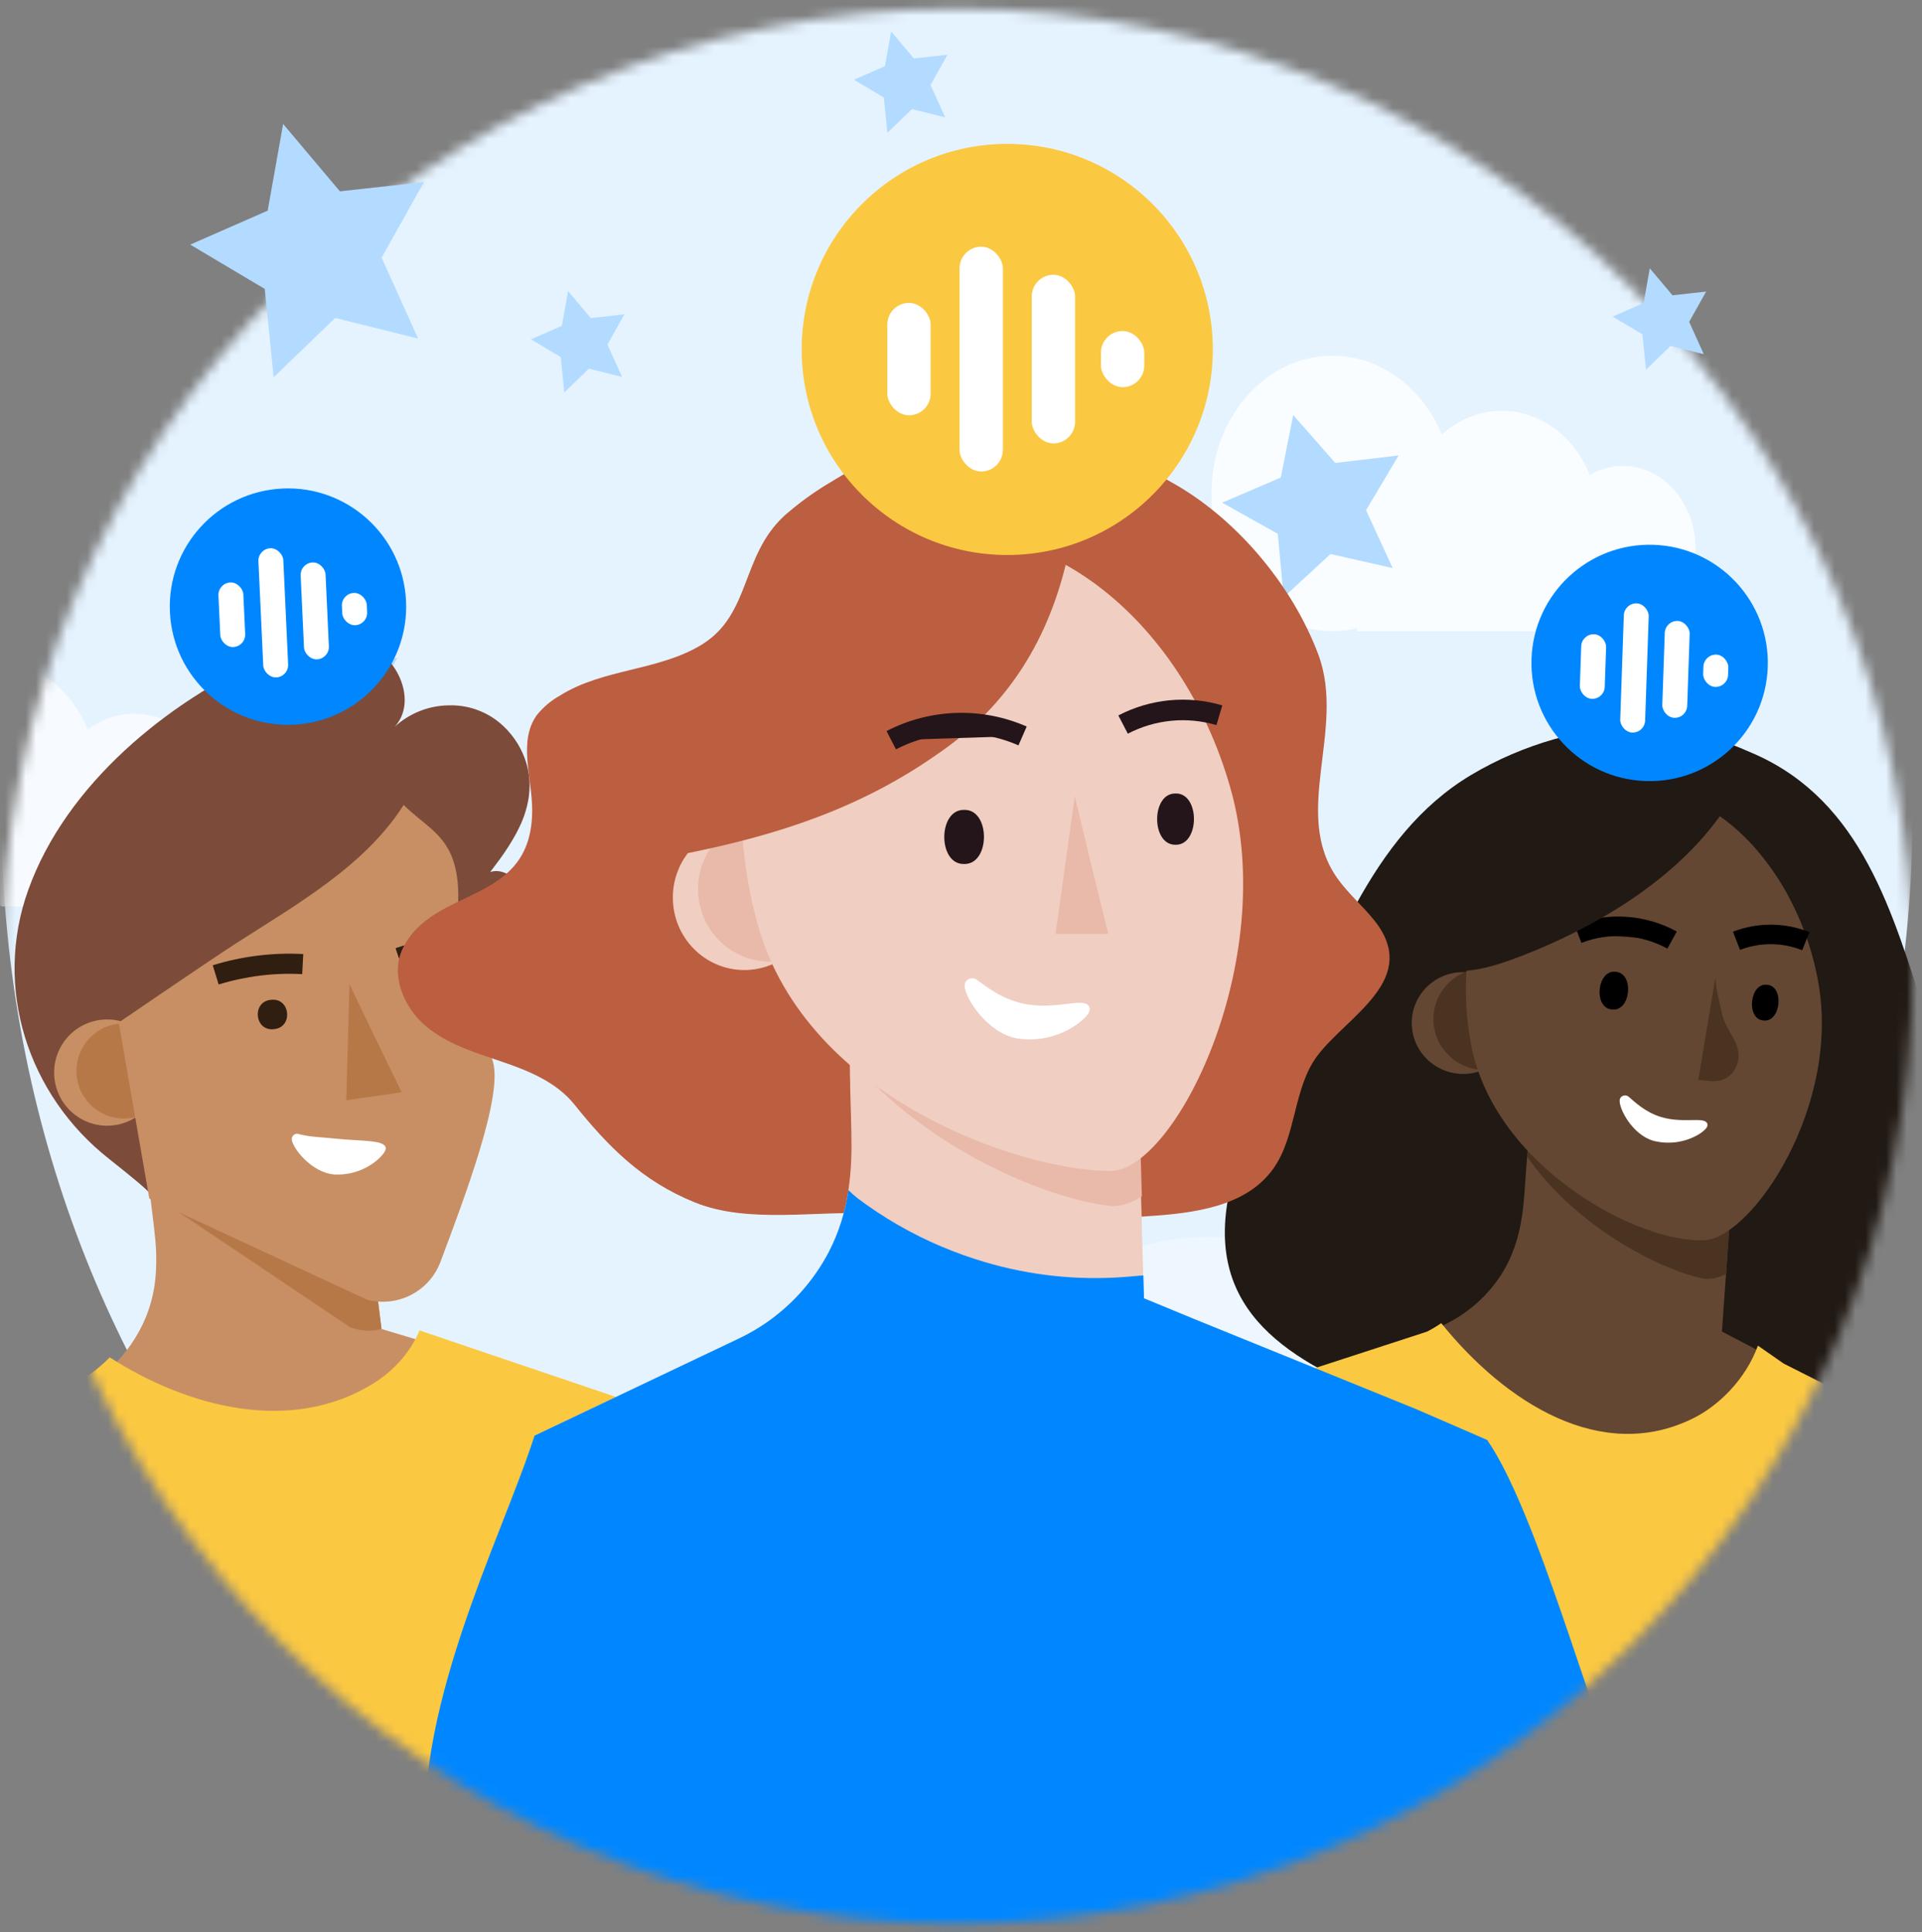
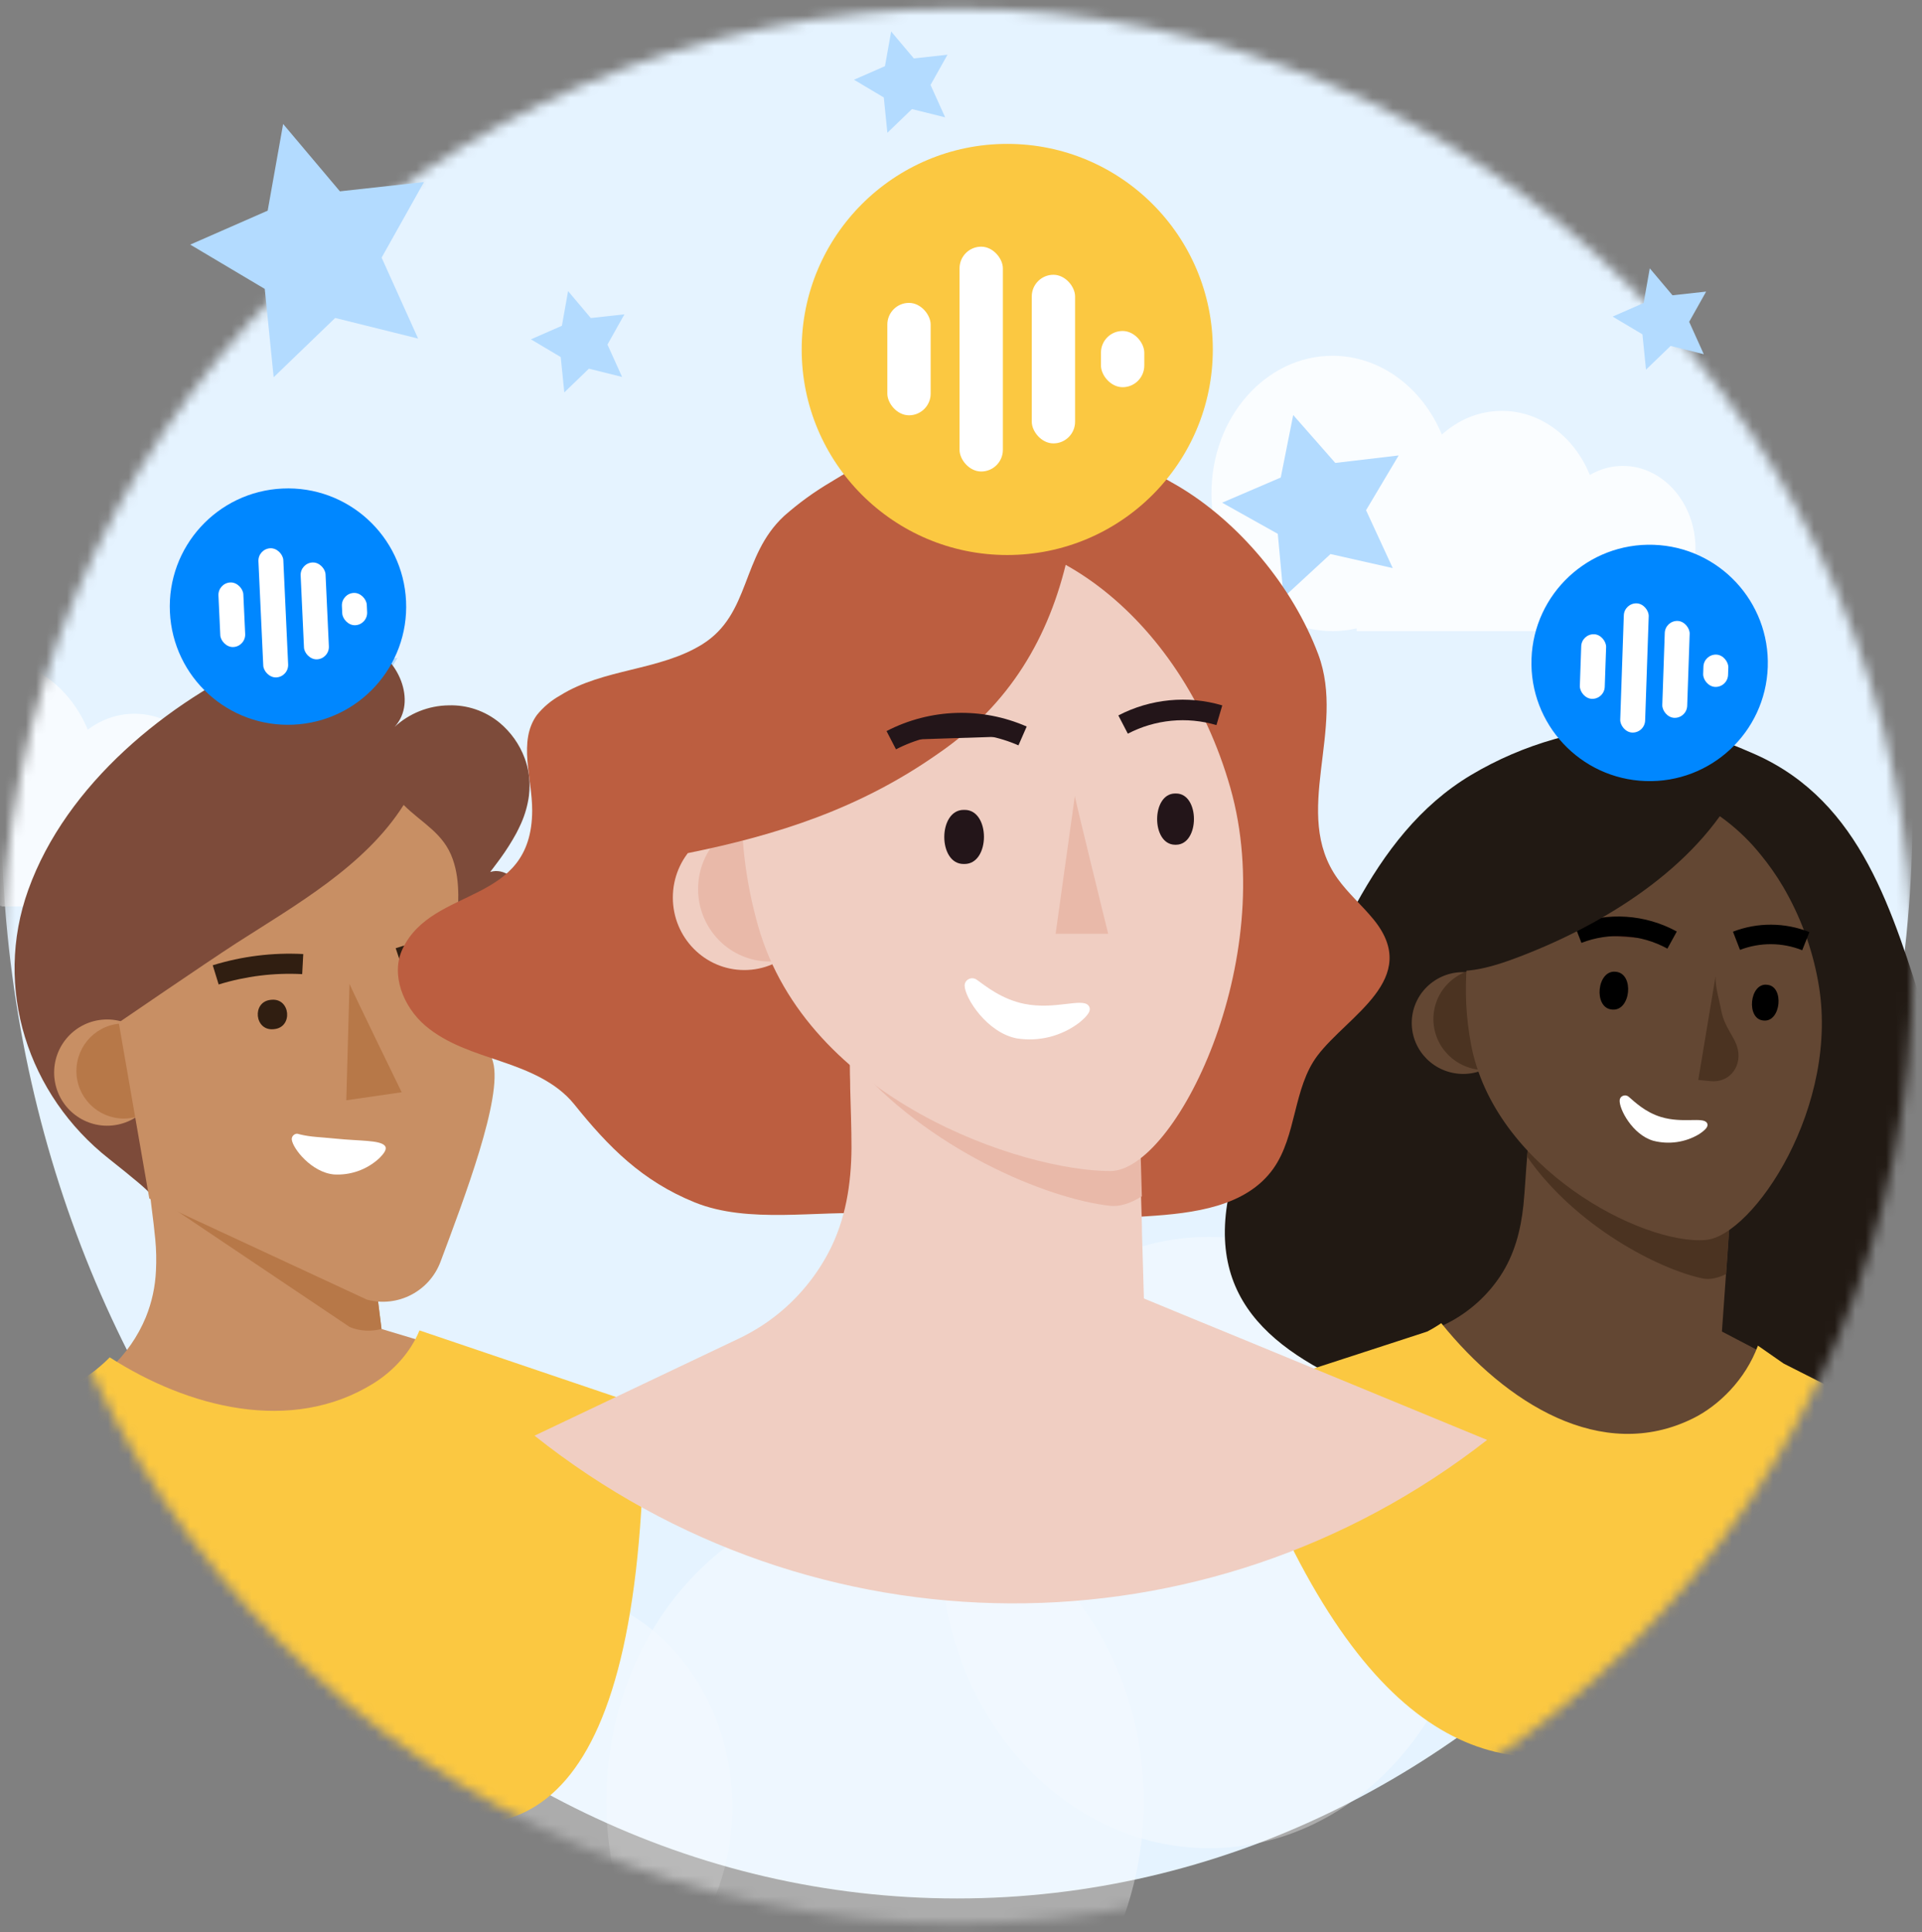
<svg xmlns="http://www.w3.org/2000/svg" width="187" height="188" viewBox="0 0 187 188" fill="none">
  <rect x="0" y="0" width="187" height="188" fill="#808080" stroke="none" />
  <mask id="mask0_1671_1475" style="mask-type:alpha" maskUnits="userSpaceOnUse" x="0" y="0" width="187" height="188">
    <path d="M93.109 187.145C144.459 187.145 186.087 145.442 186.087 94C186.087 42.558 144.459 0.855 93.109 0.855C41.758 0.855 0.131 42.558 0.131 94C0.131 145.442 41.758 187.145 93.109 187.145Z" fill="white" />
  </mask>
  <g mask="url(#mask0_1671_1475)">
    <path d="M93.109 184.709C144.459 184.709 186.087 137.316 186.087 78.854C186.087 20.393 144.459 -27 93.109 -27C41.758 -27 0.131 20.393 0.131 78.854C0.131 137.316 41.758 184.709 93.109 184.709Z" fill="#E5F3FF" />
    <g opacity="0.7">
      <g opacity="0.7">
        <path opacity="0.7" d="M52.641 196.961C42.367 196.961 34.039 187.486 34.039 175.798C34.039 164.109 42.367 154.634 52.641 154.634C62.915 154.634 71.243 164.109 71.243 175.798C71.243 187.486 62.915 196.961 52.641 196.961Z" fill="white" />
        <path opacity="0.7" d="M85.136 204.998C70.701 204.998 58.999 191.685 58.999 175.262C58.999 158.839 70.701 145.525 85.136 145.525C99.571 145.525 111.273 158.839 111.273 175.262C111.273 191.685 99.571 204.998 85.136 204.998Z" fill="white" />
        <path opacity="0.7" d="M117.631 179.816C103.196 179.816 91.494 166.503 91.494 150.08C91.494 133.656 103.196 120.343 117.631 120.343C132.066 120.343 143.769 133.656 143.769 150.08C143.769 166.503 132.066 179.816 117.631 179.816Z" fill="white" />
      </g>
    </g>
    <g opacity="0.4">
      <g opacity="0.75">
        <g opacity="0.75">
          <path opacity="0.75" d="M204.756 51.226C190.32 51.226 178.618 37.912 178.618 21.489C178.618 5.066 190.32 -8.247 204.756 -8.247C219.191 -8.247 230.893 5.066 230.893 21.489C230.893 37.912 219.191 51.226 204.756 51.226Z" fill="white" />
        </g>
      </g>
    </g>
    <path fill-rule="evenodd" clip-rule="evenodd" d="M0.131 88.196L0.131 88.122C-0.256 88.171 -0.648 88.196 -1.046 88.196C-6.898 88.196 -11.643 82.798 -11.643 76.14C-11.643 69.482 -6.898 64.085 -1.046 64.085C3.188 64.085 6.842 66.911 8.539 70.995C9.841 70.014 11.403 69.443 13.082 69.443C16.896 69.443 20.105 72.391 21.045 76.394C22.072 75.4 23.402 74.801 24.855 74.801C28.107 74.801 30.742 77.799 30.742 81.498C30.742 84.738 28.72 87.441 26.033 88.062L26.033 88.196H0.131Z" fill="white" fill-opacity="0.7" />
    <path fill-rule="evenodd" clip-rule="evenodd" d="M131.995 61.406L131.995 61.138C131.234 61.314 130.447 61.406 129.64 61.406C123.138 61.406 117.867 55.409 117.867 48.011C117.867 40.613 123.138 34.616 129.64 34.616C134.341 34.616 138.398 37.75 140.285 42.281C141.89 40.836 143.918 39.974 146.123 39.974C149.92 39.974 153.192 42.529 154.682 46.211C155.646 45.649 156.739 45.332 157.897 45.332C161.798 45.332 164.961 48.93 164.961 53.369C164.961 56.868 162.995 59.845 160.252 60.949L160.252 61.406H131.995Z" fill="white" fill-opacity="0.8" />
    <path fill-rule="evenodd" clip-rule="evenodd" d="M129.451 53.906L124.892 58.112L124.322 51.94L118.907 48.909L124.61 46.461L125.822 40.381L129.917 45.04L136.081 44.314L132.909 49.642L135.506 55.272L129.451 53.906Z" fill="#B3DBFF" />
    <path fill-rule="evenodd" clip-rule="evenodd" d="M32.041 73.602L27.481 77.809L26.911 71.636L21.496 68.605L27.199 66.156L28.412 60.077L32.506 64.736L38.671 64.01L35.499 69.338L38.096 74.968L32.041 73.602Z" fill="#B3DBFF" />
    <path fill-rule="evenodd" clip-rule="evenodd" d="M57.297 35.871L54.903 38.178L54.556 34.741L51.656 33.016L54.67 31.695L55.271 28.322L57.481 30.943L60.752 30.583L59.104 33.524L60.525 36.674L57.297 35.871Z" fill="#B3DBFF" />
    <path fill-rule="evenodd" clip-rule="evenodd" d="M157.909 107.883L155.516 110.19L155.169 106.752L152.269 105.028L155.283 103.707L155.884 100.334L158.094 102.955L161.365 102.594L159.717 105.536L161.138 108.686L157.909 107.883Z" fill="#B3DBFF" />
    <path fill-rule="evenodd" clip-rule="evenodd" d="M62.531 103.789L60.138 106.096L59.791 102.658L56.891 100.934L59.905 99.612L60.506 96.24L62.716 98.86L65.987 98.5L64.339 101.441L65.76 104.592L62.531 103.789Z" fill="#B3DBFF" />
-     <path fill-rule="evenodd" clip-rule="evenodd" d="M95.792 56.022L93.398 58.329L93.051 54.892L90.151 53.167L93.165 51.846L93.766 48.473L95.976 51.094L99.248 50.733L97.599 53.675L99.02 56.825L95.792 56.022Z" fill="#B3DBFF" />
    <path fill-rule="evenodd" clip-rule="evenodd" d="M88.73 10.613L86.336 12.92L85.989 9.482L83.089 7.758L86.103 6.437L86.704 3.064L88.914 5.685L92.186 5.324L90.537 8.266L91.958 11.416L88.73 10.613Z" fill="#B3DBFF" />
    <path d="M62.696 136.99C44.008 154.493 15.857 157.054 -5.683 143.209L8.344 134.904C9.011 134.508 9.646 134.057 10.24 133.557C10.421 133.405 10.601 133.248 10.771 133.085C12.252 131.706 13.419 130.022 14.192 128.15C14.774 126.712 15.106 125.184 15.174 123.634C15.227 122.627 15.206 121.617 15.111 120.613C15.011 119.566 14.884 118.521 14.748 117.477C14.662 116.795 14.578 116.11 14.504 115.427C14.4 114.47 14.299 113.511 14.199 112.552L14.832 112.797L16.479 113.461L17.218 113.516L25.769 114.148L35.313 114.856L36.521 124.514L36.917 127.67L37.109 129.204L37.118 129.297L37.432 129.396L40.902 130.439L62.696 136.99Z" fill="#C88F64" />
    <path d="M37.115 129.298C36.094 129.576 35.011 129.512 34.031 129.115L14.614 116.073C14.528 115.391 14.578 116.107 14.504 115.424C14.4 114.467 14.298 113.508 14.199 112.549L14.831 112.794L16.478 113.458L17.217 113.513L25.768 114.145L35.313 114.853L36.521 124.51L36.916 127.667L37.108 129.2L37.118 129.297L37.115 129.298Z" fill="#B77848" />
    <path d="M62.683 136.849C62.683 215.5 15.991 158.464 -5.699 143.037L8.261 134.039C8.926 133.609 9.557 133.12 10.147 132.575C10.326 132.41 10.504 132.238 10.673 132.061C18.313 136.965 28.349 139.56 36.341 134.593C38.244 133.403 39.925 131.616 40.813 129.441L62.683 136.849Z" fill="#FBC841" />
    <path d="M51.511 76.89C51.501 77.071 51.484 77.25 51.462 77.429C51.338 78.349 51.084 79.246 50.708 80.094L50.688 80.138C50.545 80.457 50.389 80.778 50.219 81.099C49.765 81.927 49.259 82.725 48.705 83.489L48.373 83.939C48.15 84.244 47.923 84.544 47.695 84.84C49.009 84.409 50.43 85.541 50.797 86.874C51.165 88.208 50.756 89.627 50.204 90.901C49.241 93.156 47.693 94.742 46.388 96.745C45.41 98.237 44.951 99.936 43.867 101.377L43.786 101.485C40.911 105.156 35.94 106.424 31.877 108.263C30.417 108.927 14.499 115.149 14.596 116.166C14.575 115.945 12.82 114.503 10.616 112.756C2.715 106.549 -0.683 96.12 2.754 86.569C6.448 76.29 16.299 68.268 25.997 63.94C29.029 62.588 32.517 61.541 35.626 62.716C38.735 63.892 40.645 68.275 38.393 70.72C39.83 69.397 41.703 68.652 43.654 68.627C45.453 68.568 47.211 69.168 48.602 70.314C49.705 71.231 50.549 72.423 51.049 73.77C51.419 74.766 51.577 75.829 51.511 76.89Z" fill="#7D4B3A" />
    <path d="M10.912 109.502C13.746 109.232 15.823 106.709 15.552 103.868C15.281 101.026 12.764 98.942 9.93 99.212C7.097 99.483 5.02 102.005 5.291 104.847C5.562 107.688 8.079 109.773 10.912 109.502Z" fill="#C88F64" />
    <path d="M12.487 108.809C15.024 108.567 16.884 106.308 16.641 103.764C16.398 101.22 14.145 99.354 11.608 99.596C9.072 99.838 7.212 102.097 7.455 104.641C7.697 107.185 9.951 109.051 12.487 108.809Z" fill="#B77848" />
    <path d="M11.553 99.486L14.527 116.611L35.699 126.447C38.675 127.248 41.771 125.655 42.858 122.765C45.177 116.564 48.914 106.764 47.972 103.341C46.576 98.283 43.988 96.697 43.988 96.697C44.132 94.647 44.274 92.604 44.415 90.567C44.578 88.257 44.837 85.838 44.055 83.607C43.162 81.047 41.082 80.119 39.272 78.316C35.525 84.244 28.797 88.034 22.963 91.782C19.957 93.731 11.553 99.486 11.553 99.486Z" fill="#C88F64" />
    <path d="M26.415 97.273C28.256 97.097 28.527 99.936 26.688 100.127L26.603 100.135C24.762 100.311 24.491 97.472 26.331 97.281L26.415 97.273Z" fill="#301E11" />
    <path d="M41.502 95.409C43.214 95.261 43.464 97.879 41.754 98.058L41.679 98.065C39.971 98.228 39.719 95.595 41.426 95.417L41.502 95.409Z" fill="#301E11" />
    <path fill-rule="evenodd" clip-rule="evenodd" d="M34.006 95.721C33.992 95.829 39.081 106.271 39.081 106.271L33.692 107.051" fill="#B77848" />
    <path fill-rule="evenodd" clip-rule="evenodd" d="M20.986 94.85C23.725 94.005 26.591 93.65 29.453 93.801Z" fill="#500702" />
    <path fill-rule="evenodd" clip-rule="evenodd" d="M29.402 94.778C26.655 94.633 23.904 94.974 21.275 95.785L20.698 93.915C23.547 93.036 26.528 92.666 29.505 92.823L29.402 94.778Z" fill="#301E11" />
    <path fill-rule="evenodd" clip-rule="evenodd" d="M38.81 93.183C40.497 92.617 42.262 92.324 44.041 92.314Z" fill="#500702" />
-     <path fill-rule="evenodd" clip-rule="evenodd" d="M44.047 93.293C42.372 93.302 40.71 93.578 39.121 94.111L38.499 92.255C40.284 91.656 42.153 91.346 44.036 91.335L44.047 93.293Z" fill="#500702" />
+     <path fill-rule="evenodd" clip-rule="evenodd" d="M44.047 93.293C42.372 93.302 40.71 93.578 39.121 94.111C40.284 91.656 42.153 91.346 44.036 91.335L44.047 93.293Z" fill="#500702" />
    <path fill-rule="evenodd" clip-rule="evenodd" d="M44.047 93.293C42.372 93.302 40.71 93.578 39.121 94.111L38.499 92.255C40.284 91.656 42.153 91.346 44.036 91.335L44.047 93.293Z" fill="#301E11" />
    <path d="M28.434 110.61C28.504 110.469 28.63 110.364 28.781 110.321C28.932 110.277 28.989 110.326 29.228 110.381C30.316 110.636 31.041 110.618 32.702 110.786C34.966 111.019 36.899 110.917 37.416 111.448C37.706 111.747 37.427 112.171 36.867 112.722C35.675 113.807 34.096 114.364 32.489 114.267C30.314 114.068 28.471 111.739 28.387 110.859C28.382 110.773 28.398 110.688 28.434 110.61Z" fill="white" />
    <path d="M170.823 73.416C167.428 71.91 163.764 70.587 160.011 70.634C154.057 70.72 148.234 72.364 143.133 75.4C133.123 81.368 129.491 93.591 124.575 103.502C122.73 107.22 120.881 110.976 119.842 114.993C116.795 126.915 124.52 132.088 134.798 136.108C147.749 141.175 162.44 141.5 175.876 138.266C187.322 135.51 192.679 126.665 191.437 115.342C190.809 109.755 189.118 104.343 187.405 98.979C184.143 88.8 181.17 78.055 170.823 73.416Z" fill="#211913" />
    <path d="M190.449 141.52C169.419 154.498 142.162 151.678 124.238 134.67L139.124 129.469C139.58 129.308 140.027 129.124 140.464 128.917L140.811 128.747C140.936 128.686 141.057 128.622 141.179 128.555C143.098 127.501 144.733 126.005 145.944 124.192C147.33 122.12 147.956 119.744 148.217 117.283C148.382 115.622 148.455 113.959 148.602 112.293C148.681 111.374 148.762 110.455 148.846 109.534L149.402 109.882L150.846 110.812L159.557 113.182L168.506 115.62L167.863 124.921L167.534 129.55L170.755 131.235L173.283 132.551L190.449 141.52Z" fill="#634733" />
    <path d="M167.944 123.96C167.1 124.368 166.326 124.523 165.674 124.388C161.394 123.499 153.289 119.304 148.594 112.562C148.624 112.257 148.648 111.952 148.666 111.647C148.746 110.727 148.827 109.807 148.91 108.888L149.466 109.236L150.91 110.166L159.621 112.536L168.571 114.974L167.944 123.96Z" fill="#4B3321" />
    <path d="M192.854 142.431C171.082 161.437 141.5 199 119.584 135.828L138.849 129.559C139.32 129.315 139.778 129.041 140.225 128.737C146.5 136.518 155.809 142.391 164.698 138.013C167.219 136.774 169.829 134.221 171.036 130.923L173.541 132.668L192.854 142.431Z" fill="#FBC841" />
    <path d="M141.863 104.462C144.609 104.734 147.054 102.749 147.323 100.028C147.593 97.307 145.585 94.881 142.839 94.609C140.093 94.337 137.649 96.322 137.379 99.043C137.11 101.764 139.117 104.19 141.863 104.462Z" fill="#634733" />
    <path d="M143.97 104.085C146.716 104.357 149.16 102.372 149.43 99.651C149.699 96.93 147.692 94.504 144.946 94.232C142.2 93.96 139.755 95.945 139.486 98.666C139.216 101.387 141.224 103.813 143.97 104.085Z" fill="#4B3321" />
    <path d="M165.957 120.641C159.81 121.161 145.381 113.692 143.115 101.563C142.636 99.035 142.504 96.456 142.722 93.895C142.772 93.394 142.821 92.895 142.893 92.405C144.081 84.229 149.001 77.792 155.893 76.529C156.29 76.457 156.688 76.403 157.091 76.355C159.478 76.154 161.877 76.561 164.062 77.537C166.879 78.813 169.352 80.73 171.282 83.13C172.098 84.12 172.836 85.172 173.487 86.275C175.143 89.101 176.291 92.19 176.877 95.405C179.164 107.554 170.546 120.255 165.957 120.641Z" fill="#634733" />
    <path fill-rule="evenodd" clip-rule="evenodd" d="M166.914 94.982C166.884 96.116 167.271 97.224 167.471 98.342C167.668 99.33 168.054 99.968 168.557 100.855C168.733 101.147 168.879 101.456 168.994 101.776C169.599 103.575 168.383 105.383 166.429 105.189L165.233 105.071" fill="#4B3321" />
    <path fill-rule="evenodd" clip-rule="evenodd" d="M168.951 91.533C171.121 90.695 173.533 90.708 175.696 91.569Z" fill="#3A1612" />
    <path fill-rule="evenodd" clip-rule="evenodd" d="M175.345 92.452C173.404 91.679 171.24 91.667 169.293 92.419L168.609 90.648C171.002 89.724 173.662 89.738 176.047 90.687L175.345 92.452Z" fill="black" />
    <path fill-rule="evenodd" clip-rule="evenodd" d="M153.523 90.85C156.515 89.695 159.874 89.92 162.686 91.465Z" fill="#3A1612" />
    <path fill-rule="evenodd" clip-rule="evenodd" d="M162.228 92.297C159.661 90.887 156.595 90.681 153.865 91.736L153.181 89.964C156.434 88.708 160.085 88.953 163.143 90.633L162.228 92.297Z" fill="black" />
    <path d="M168.151 76.259C165.305 75.412 161.815 75.166 158.966 74.919C157.411 74.782 155.828 74.725 154.302 75.042C150.078 75.944 147.026 79.589 144.974 83.366C144.451 84.329 139.075 93.902 139.17 93.932C141.888 95.114 145.019 94.154 147.785 93.102C155.992 89.973 164.914 84.521 169.099 76.56C168.793 76.46 168.475 76.355 168.151 76.259Z" fill="#211913" />
    <path d="M157.678 106.786C157.772 106.667 157.911 106.593 158.062 106.58C158.214 106.567 158.364 106.618 158.476 106.719C159.043 107.202 160.065 108.211 161.614 108.68C163.724 109.316 165.678 108.65 166.068 109.241C166.289 109.576 165.944 109.926 165.308 110.351C163.973 111.151 162.367 111.381 160.856 110.99C158.824 110.4 157.503 107.869 157.586 107.029C157.595 106.941 157.627 106.858 157.678 106.786Z" fill="white" />
    <path d="M157.241 94.551C159.023 94.748 158.663 98.383 156.877 98.226L156.798 98.218C155.016 98.022 155.376 94.386 157.162 94.543L157.241 94.551Z" fill="black" />
    <path d="M171.958 95.816C173.617 95.98 173.274 99.441 171.614 99.293L171.541 99.286C169.883 99.122 170.225 95.66 171.885 95.808L171.958 95.816Z" fill="black" />
    <path d="M97.993 118.638C93.737 118.563 89.477 118.356 85.053 118.082C79.541 117.738 72.841 119.12 67.579 116.978C62.472 114.904 59.218 111.613 55.863 107.435C54.115 105.273 51.419 104.174 48.804 103.286C46.189 102.398 43.459 101.58 41.356 99.771C39.252 97.962 37.971 94.821 39.175 92.302C42.133 86.116 51.758 88.182 51.779 78.846C51.779 75.672 50.383 72.116 52.241 69.56C52.871 68.786 53.641 68.141 54.508 67.659C58.723 65.025 64.158 65.282 68.34 62.68C73.062 59.718 72.08 54.112 76.287 50.203C77.692 48.962 79.21 47.858 80.822 46.908C91.838 39.996 103.227 40.643 114.513 47.228C120.549 50.759 125.791 57.091 128.259 63.663C130.997 70.983 125.595 79.12 130.141 85.485C131.173 86.929 132.539 88.099 133.657 89.477C138.338 95.244 131.132 98.796 128.177 102.713C125.808 105.862 126.172 110.468 123.897 113.688C121.257 117.422 116.121 118.049 111.583 118.335C106.922 118.646 102.457 118.717 97.993 118.638Z" fill="#BC5E40" />
    <path d="M144.688 140.098C117.332 161.455 79.175 161.284 52.006 139.683L71.919 130.218C72.529 129.926 73.123 129.602 73.699 129.247L74.158 128.957C74.321 128.853 74.481 128.745 74.641 128.633C77.153 126.876 79.212 124.532 80.644 121.799C82.281 118.667 82.821 115.206 82.846 111.679C82.846 109.741 82.768 107.804 82.719 105.87C82.719 105.433 82.711 104.997 82.694 104.563C82.678 103.249 82.664 101.934 82.653 100.617L83.472 101.032L85.6 102.148L97.995 104.285L110.73 106.484L111.103 119.306V119.75L111.295 126.335L115.989 128.272L119.672 129.783L144.688 140.098Z" fill="#F0CEC2" />
    <path d="M111.095 116.395C109.982 117.092 108.931 117.42 108.01 117.32C101.957 116.661 90.151 111.851 82.72 102.951C82.72 102.514 82.712 102.078 82.695 101.644C82.679 100.33 82.665 99.015 82.654 97.698L83.473 98.113L85.601 99.229L97.996 101.366L110.731 103.565L111.095 116.395Z" fill="#E9B9A9" />
    <path d="M72.421 94.38C76.263 94.38 79.378 91.222 79.378 87.327C79.378 83.431 76.263 80.273 72.421 80.273C68.579 80.273 65.464 83.431 65.464 87.327C65.464 91.222 68.579 94.38 72.421 94.38Z" fill="#F0CEC2" />
    <path d="M74.878 93.549C78.72 93.549 81.835 90.391 81.835 86.496C81.835 82.6 78.72 79.442 74.878 79.442C71.036 79.442 67.921 82.6 67.921 86.496C67.921 90.391 71.036 93.549 74.878 93.549Z" fill="#E9B9A9" />
    <path d="M119.705 76.645C124.509 93.529 114.299 113.936 108.026 113.936C99.432 113.936 78.561 106.973 73.761 90.094C68.961 73.214 75.341 56.517 88.027 52.803C100.713 49.09 114.897 59.766 119.705 76.645Z" fill="#F0CEC2" />
    <path d="M93.861 78.797C96.357 78.797 96.357 84.039 93.861 84.061H93.746C91.25 84.061 91.25 78.825 93.746 78.797H93.861Z" fill="#231519" />
    <path d="M114.427 77.203C116.743 77.203 116.743 82.161 114.427 82.189H114.32C112.004 82.161 112.004 77.232 114.32 77.203H114.427Z" fill="#231519" />
    <path d="M103.863 54.202C102.103 61.965 98.26 68.554 91.234 73.351C83.659 78.671 75.655 81.235 66.93 83.002C67.151 77.563 66.562 69.911 69.328 65.056C72.468 59.671 77.054 55.302 82.55 52.459C88.607 49.285 97.982 46.173 104.792 48.376C104.604 50.336 104.294 52.282 103.863 54.202V54.202Z" fill="#BC5E40" />
    <path fill-rule="evenodd" clip-rule="evenodd" d="M104.579 77.434C104.547 77.575 107.82 90.853 107.82 90.853H102.705" fill="#E9B9A9" />
    <path fill-rule="evenodd" clip-rule="evenodd" d="M109.27 70.495C112.164 68.99 115.516 68.666 118.637 69.59Z" fill="#231519" />
    <path d="M109.27 70.495C112.164 68.99 115.516 68.666 118.637 69.59" stroke="#231519" stroke-width="2" />
    <path fill-rule="evenodd" clip-rule="evenodd" d="M86.715 72.018C90.7 69.957 95.384 69.805 99.491 71.603Z" fill="#231519" />
    <path d="M86.715 72.018C90.7 69.957 95.384 69.805 99.491 71.603" stroke="#231519" stroke-width="2" />
-     <path d="M144.688 140.097C149.5 147 154.8 167 158 174C166 191.5 175.686 208 95.843 208C16 208 45.5 160 52.007 139.682L71.919 130.218C72.868 129.766 73.778 129.235 74.641 128.633C74.903 128.45 75.165 128.259 75.414 128.06C77.581 126.379 79.365 124.243 80.644 121.799C81.611 119.92 82.253 117.888 82.543 115.79C82.832 116.074 83.135 116.343 83.451 116.595C85.961 118.477 88.684 120.045 91.562 121.267C92.96 121.859 94.389 122.37 95.843 122.799C100.223 124.094 104.797 124.584 109.347 124.247C109.977 124.197 110.612 124.135 111.242 124.089L111.303 126.197V126.317L116.255 128.359L137.734 137.08L144.688 140.097Z" fill="#0087FF" />
    <path d="M93.946 95.537C94.059 95.355 94.241 95.23 94.449 95.19C94.657 95.151 94.872 95.201 95.042 95.329C95.894 95.935 97.449 97.221 99.659 97.669C102.67 98.275 105.281 97.055 105.907 97.84C106.259 98.283 105.83 98.827 105.007 99.499C103.267 100.821 101.074 101.373 98.926 101.03C96.029 100.478 93.852 97.076 93.852 95.873C93.855 95.754 93.887 95.639 93.946 95.537Z" fill="white" />
    <circle cx="98" cy="34" r="20" fill="#FBC841" />
    <rect x="86.333" y="29.469" width="4.215" height="10.938" rx="2.108" fill="white" />
    <rect x="93.359" y="24" width="4.215" height="21.875" rx="2.108" fill="white" />
    <rect x="100.385" y="26.734" width="4.215" height="16.406" rx="2.108" fill="white" />
    <rect x="107.118" y="32.203" width="4.215" height="5.469" rx="2.108" fill="white" />
    <circle cx="28.019" cy="59.019" r="11.5" transform="rotate(-2.649 28.019 59.019)" fill="#0087FF" />
    <rect x="21.198" y="56.727" width="2.424" height="6.289" rx="1.212" transform="rotate(-2.649 21.198 56.727)" fill="white" />
    <rect x="25.088" y="53.399" width="2.424" height="12.578" rx="1.212" transform="rotate(-2.649 25.088 53.399)" fill="white" />
    <rect x="29.196" y="54.782" width="2.424" height="9.434" rx="1.212" transform="rotate(-2.649 29.196 54.782)" fill="white" />
    <rect x="33.209" y="57.745" width="2.424" height="3.145" rx="1.212" transform="rotate(-2.649 33.209 57.745)" fill="white" />
    <circle cx="160.5" cy="64.5" r="11.5" transform="rotate(1.967 160.5 64.5)" fill="#0087FF" />
    <rect x="153.885" y="61.666" width="2.424" height="6.289" rx="1.212" transform="rotate(1.967 153.885 61.666)" fill="white" />
    <rect x="158.03" y="58.662" width="2.424" height="12.578" rx="1.212" transform="rotate(1.967 158.03 58.662)" fill="white" />
    <rect x="162.014" y="60.372" width="2.424" height="9.434" rx="1.212" transform="rotate(1.967 162.014 60.372)" fill="white" />
    <rect x="165.775" y="63.648" width="2.424" height="3.145" rx="1.212" transform="rotate(1.967 165.775 63.648)" fill="white" />
  </g>
  <path fill-rule="evenodd" clip-rule="evenodd" d="M32.611 30.935L26.626 36.703L25.759 28.109L18.509 23.799L26.044 20.495L27.547 12.063L33.071 18.615L41.25 17.714L37.13 25.067L40.681 32.943L32.611 30.935Z" fill="#B3DBFF" />
  <path fill-rule="evenodd" clip-rule="evenodd" d="M162.541 33.658L160.147 35.966L159.8 32.528L156.9 30.804L159.914 29.482L160.515 26.109L162.725 28.73L165.997 28.37L164.348 31.311L165.769 34.462L162.541 33.658Z" fill="#B3DBFF" />
</svg>